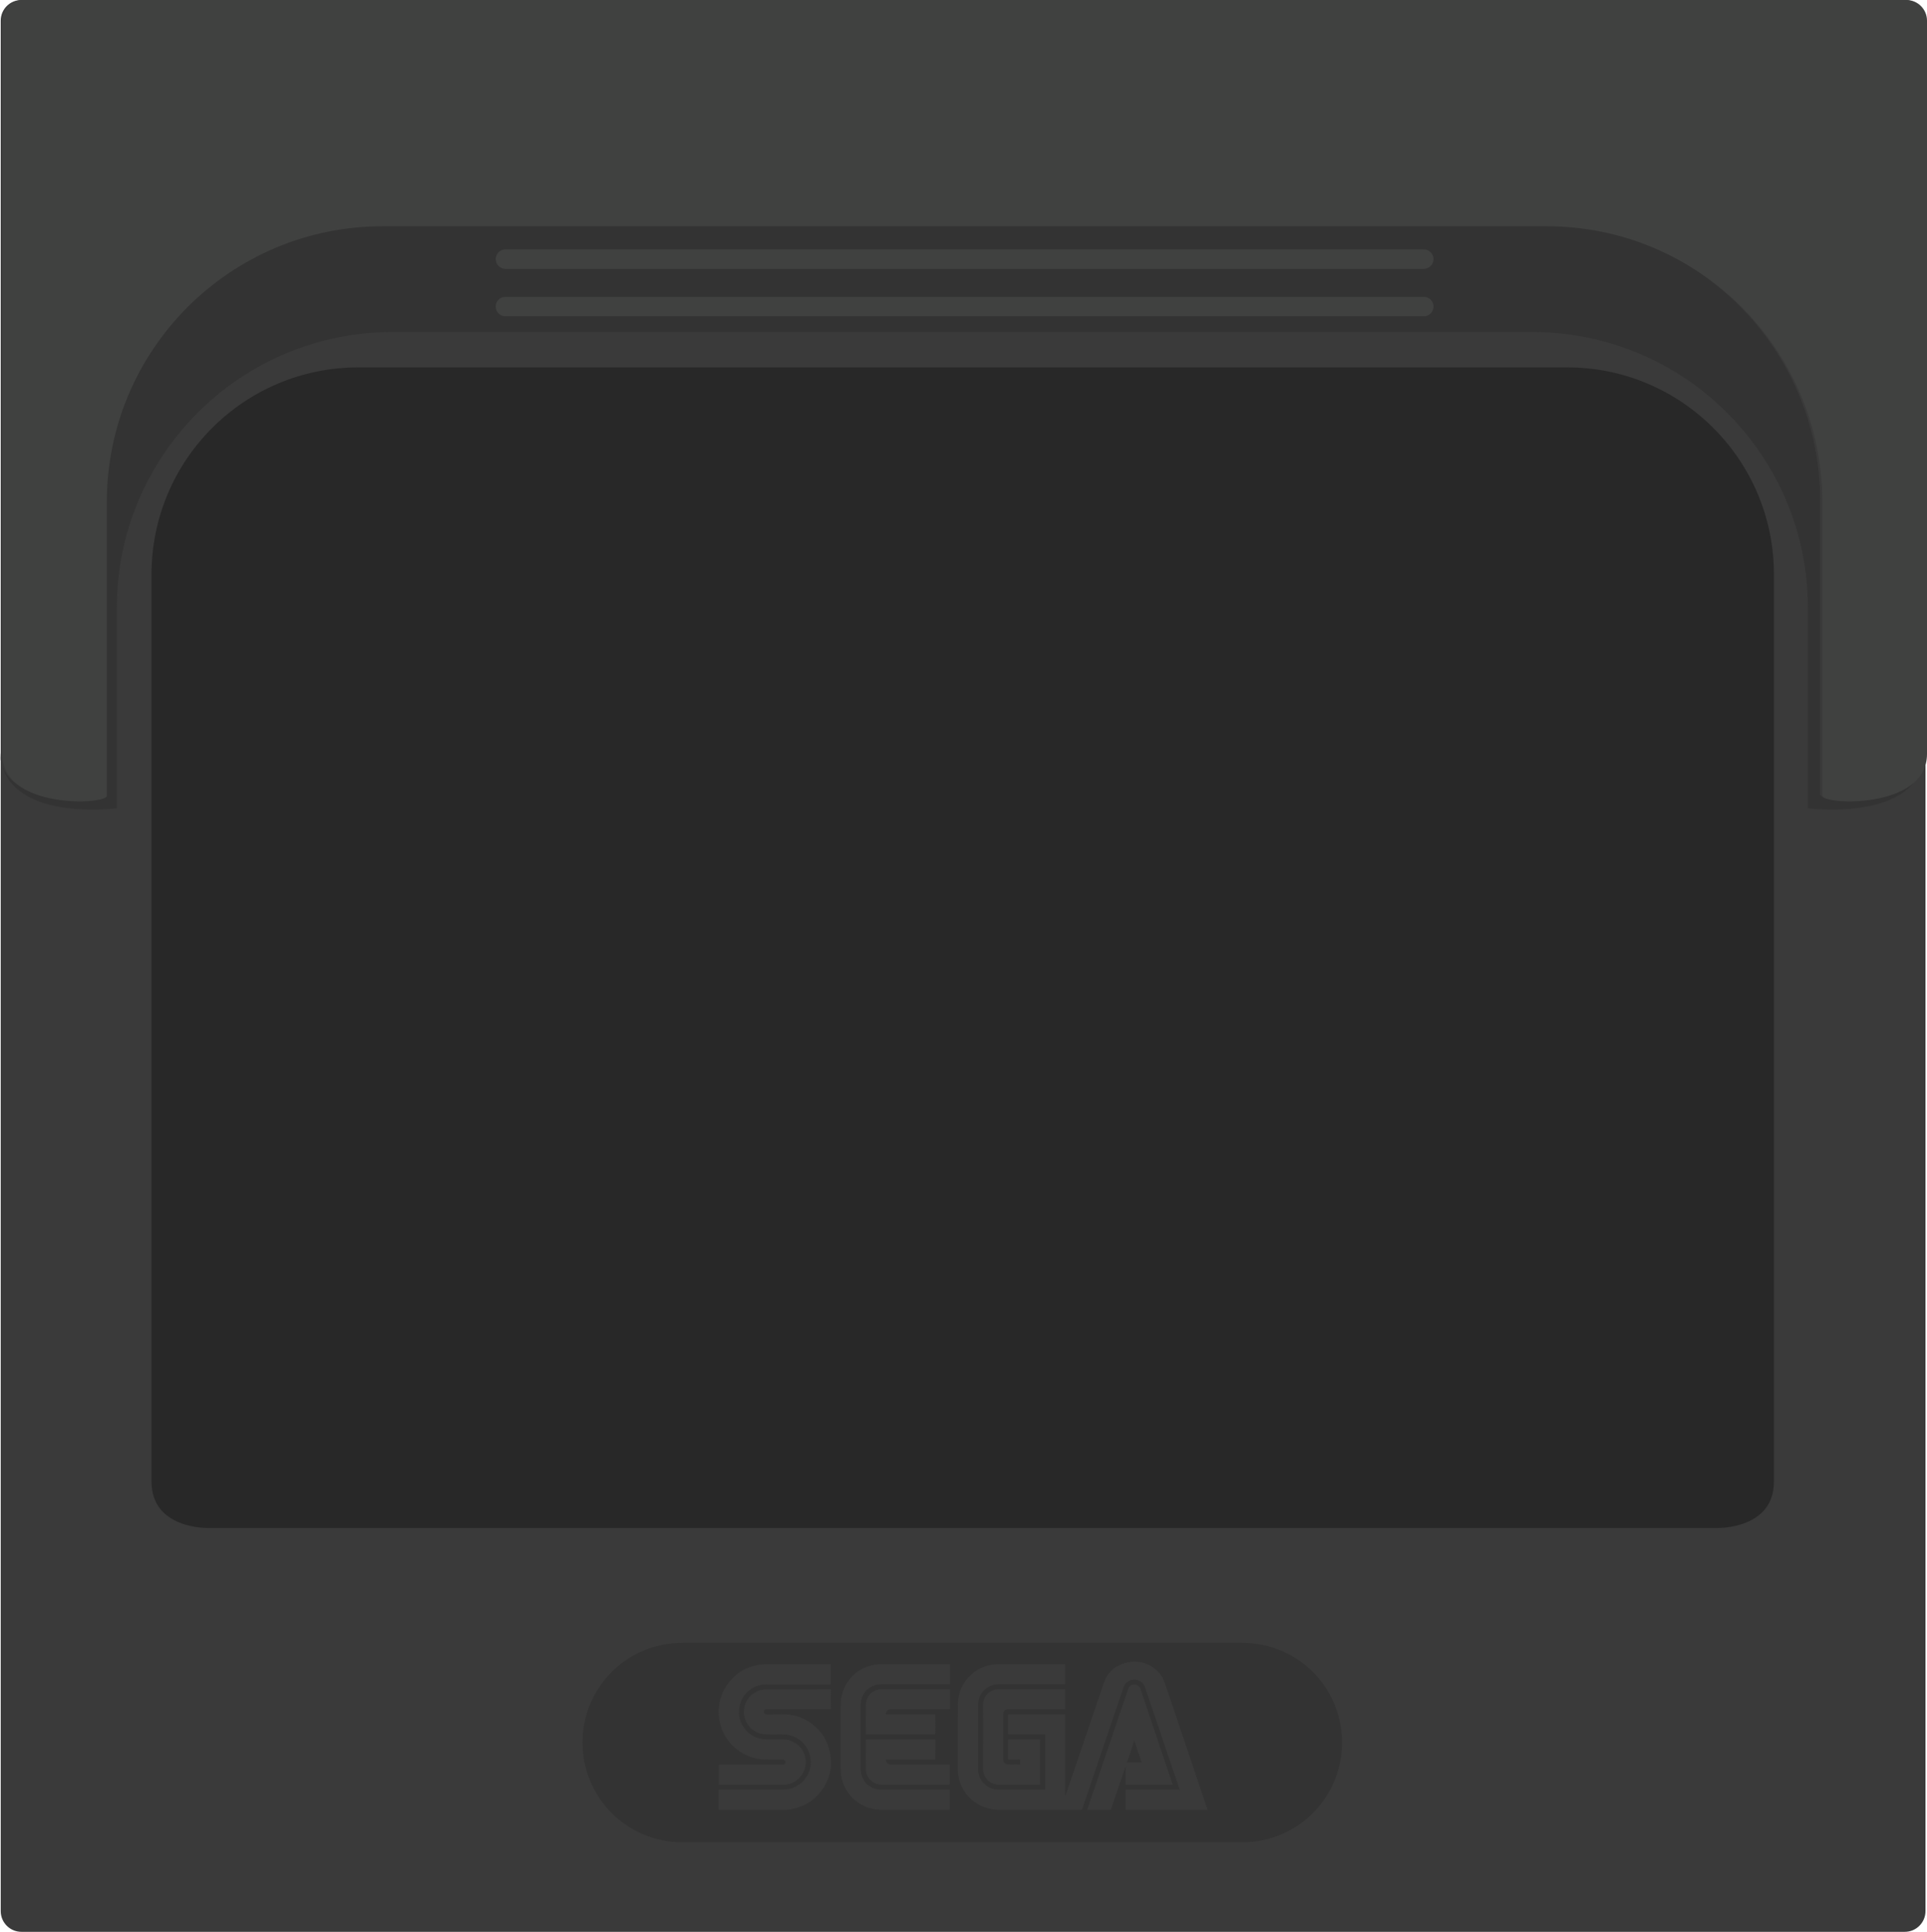
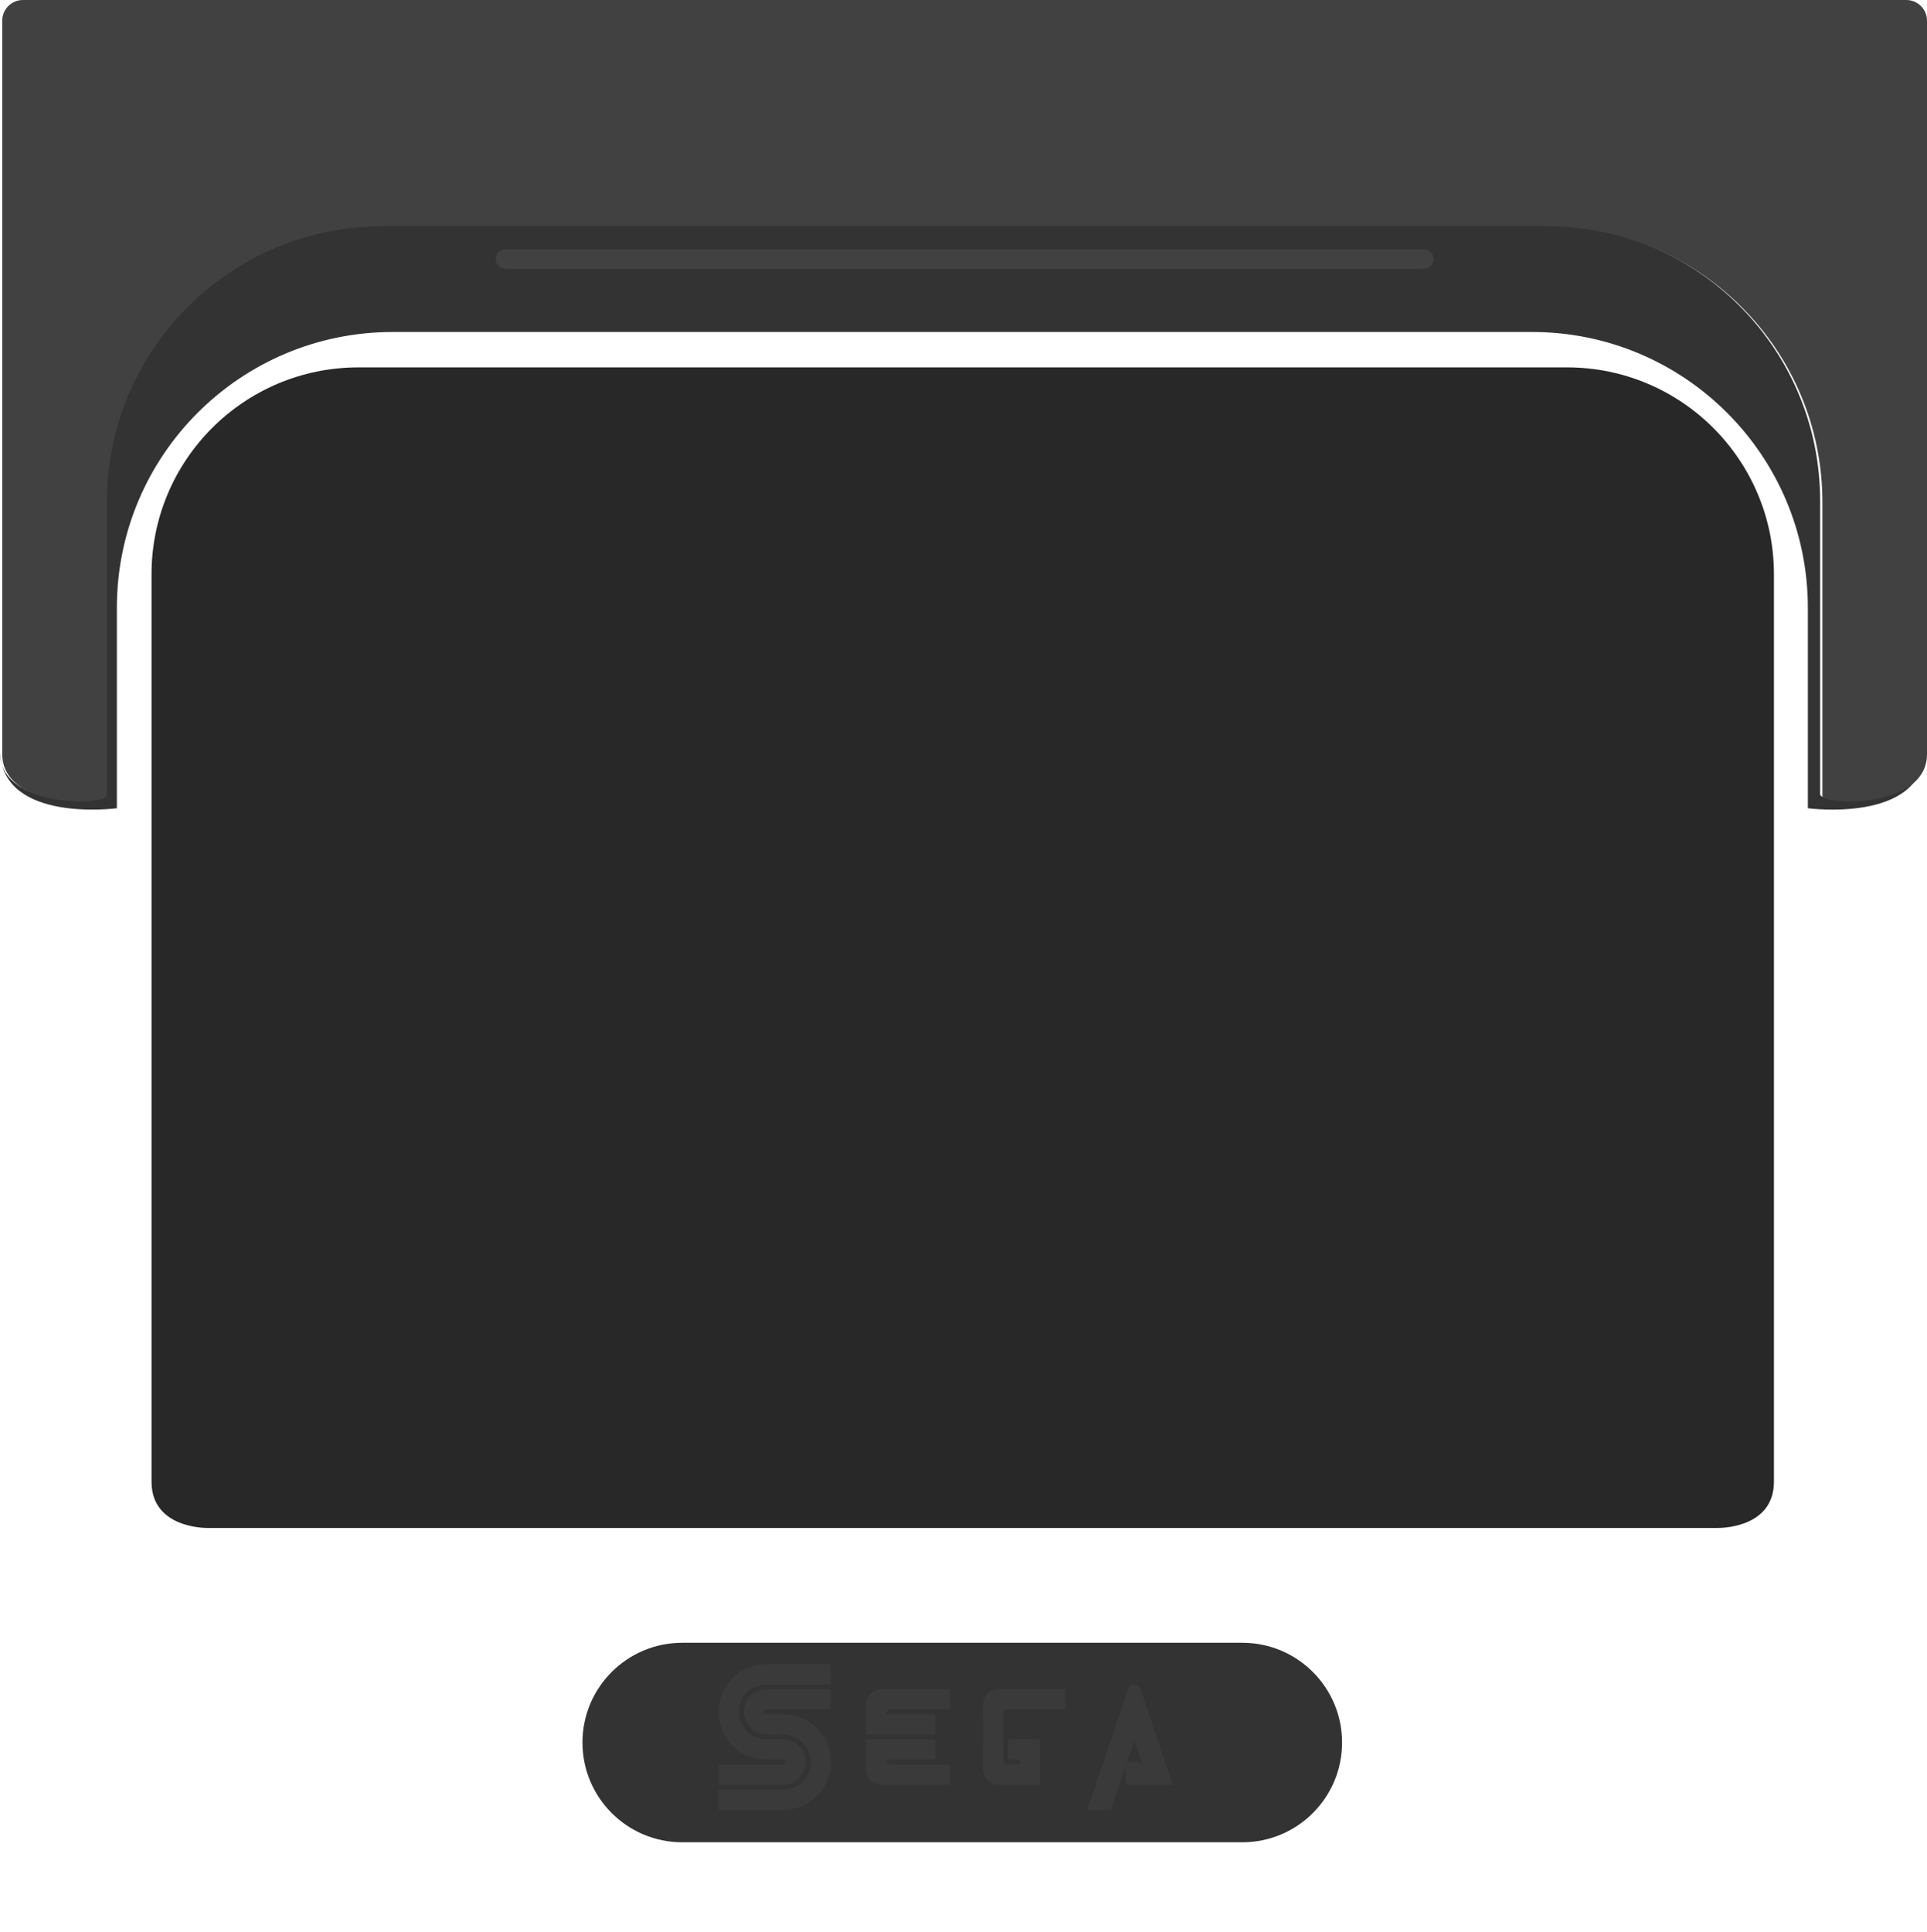
<svg xmlns="http://www.w3.org/2000/svg" xmlns:ns1="http://www.inkscape.org/namespaces/inkscape" xmlns:ns2="http://sodipodi.sourceforge.net/DTD/sodipodi-0.dtd" viewBox="0 0 173.1 173.5" height="173.5" width="173.1" xml:space="preserve" version="1.1" id="svg2" ns1:version="0.91 r13725" ns2:docname="game.svg">
  <ns2:namedview pagecolor="#ffffff" bordercolor="#666666" borderopacity="1" objecttolerance="10" gridtolerance="10" guidetolerance="10" ns1:pageopacity="0" ns1:pageshadow="2" ns1:window-width="1920" ns1:window-height="1027" id="namedview40" showgrid="false" ns1:zoom="1.9236565" ns1:cx="-8.3214047" ns1:cy="65.956267" ns1:window-x="-8" ns1:window-y="-8" ns1:window-maximized="1" ns1:current-layer="svg2" />
  <defs id="defs6">
    <clipPath id="clipPath16" clipPathUnits="userSpaceOnUse">
      <path id="path18" d="m 0,138.8 138.48,0 L 138.48,0 0,0 0,138.8 Z" />
    </clipPath>
  </defs>
  <g transform="matrix(1.25,0,0,-1.25,0,173.5)" id="g10">
    <g id="g12">
      <g clip-path="url(#clipPath16)" id="g14">
        <g transform="translate(138.371,137.314)" id="g20">
-           <path id="path22" style="fill:#3a3a3a;fill-opacity:1;fill-rule:nonzero;stroke:none" d="m 0,0 c 0,0.821 -0.666,1.486 -1.486,1.486 l -135.346,0 c -0.822,0 -1.487,-0.665 -1.487,-1.486 l 0,-135.827 c 0,-0.821 0.665,-1.487 1.487,-1.487 l 135.346,0 c 0.82,0 1.486,0.666 1.486,1.487 L 0,0 Z" />
-         </g>
+           </g>
        <g transform="translate(69.159,114.947)" id="g24">
          <path id="path26" style="fill:#333333;fill-opacity:1;fill-rule:nonzero;stroke:none" d="m 0,0 40.938,0 c 10.947,0 19.821,-8.874 19.821,-19.82 l 0,-14.399 c 0,0 8.133,-1.092 8.4,3.998 0,-4.019 -7.517,-3.648 -7.517,-3.008 l 0,21.1 c 0,10.947 -8.873,19.82 -19.821,19.82 l -41.821,0 -0.001,0 -41.82,0 c -10.948,0 -19.823,-8.873 -19.823,-19.82 l 0,-21.1 c 0,-0.64 -7.515,-1.011 -7.515,3.008 0.267,-5.09 8.399,-3.998 8.399,-3.998 l 0,14.399 C -60.76,-8.874 -51.886,0 -40.938,0 L 0,0 Z" />
        </g>
        <g transform="translate(69.158,29.018)" id="g28">
          <path id="path30" style="fill:#282828;fill-opacity:1;fill-rule:nonzero;stroke:none" d="m 0,0 54.301,0 c 0,0 4.021,-0.086 4.021,3.322 l 0,65.198 c 0,8.211 -6.656,14.866 -14.866,14.866 l -43.171,0 -0.515,0 -43.172,0 c -8.21,0 -14.866,-6.655 -14.866,-14.866 l 0,-65.198 c 0,-3.408 4.02,-3.322 4.02,-3.322 L 0.053,0 0,0 Z" />
        </g>
        <g transform="translate(49.027,6.434)" id="g32">
          <path id="path34" style="fill:#333333;fill-opacity:1;fill-rule:nonzero;stroke:none" d="m 0,0 c -3.958,0 -7.168,3.21 -7.168,7.168 0,3.959 3.21,7.167 7.168,7.167 l 40.25,0 c 3.959,0 7.168,-3.208 7.168,-7.167 C 47.418,3.21 44.209,0 40.25,0 L 0,0 Z" />
        </g>
        <g transform="translate(36.324,120.183)" id="g36">
          <path id="path38" style="fill:none;stroke:#404140;stroke-width:1.398;stroke-linecap:round;stroke-linejoin:miter;stroke-miterlimit:10;stroke-dasharray:none;stroke-opacity:1" d="M 0,0 65.992,0" />
        </g>
        <g transform="translate(36.324,116.773)" id="g40">
-           <path id="path42" style="fill:none;stroke:#404140;stroke-width:1.398;stroke-linecap:round;stroke-linejoin:miter;stroke-miterlimit:10;stroke-dasharray:none;stroke-opacity:1" d="M 0,0 65.992,0" />
-         </g>
+           </g>
        <g transform="translate(76.543,19.233)" id="g44">
-           <path id="path46" style="fill:#3a3a3a;fill-opacity:1;fill-rule:evenodd;stroke:none" d="m 0,0 0,-1.44 c -0.029,-0.002 -0.057,-0.004 -0.084,-0.004 -1.565,0 -3.131,-0.004 -4.697,0.002 -0.672,0.002 -1.276,-0.466 -1.432,-1.115 -0.027,-0.111 -0.043,-0.227 -0.044,-0.34 -0.003,-1.557 -0.003,-3.112 -0.001,-4.668 0,-0.709 0.537,-1.328 1.24,-1.434 0.082,-0.014 0.167,-0.021 0.25,-0.021 l 3.247,0 c 0.085,0 0.085,0 0.085,0.085 l 0,3.797 c 0,0.09 0,0.09 -0.087,0.09 l -2.504,0 c -0.078,0 -0.078,0 -0.078,0.074 l 0,1.305 0,0.061 4.109,0 0,-5.83 c 0.007,-10e-4 0.014,-0.003 0.019,-0.004 0.009,0.02 0.02,0.039 0.026,0.059 0.279,0.818 0.556,1.636 0.835,2.452 0.352,1.038 0.707,2.077 1.06,3.116 0.285,0.838 0.564,1.677 0.854,2.513 0.223,0.645 0.673,1.084 1.306,1.315 0.884,0.318 1.708,0.183 2.437,-0.422 0.317,-0.264 0.514,-0.608 0.645,-0.998 0.576,-1.725 1.159,-3.447 1.739,-5.17 0.429,-1.273 0.858,-2.545 1.287,-3.816 0.006,-0.02 0.011,-0.04 0.018,-0.067 -0.026,-0.002 -0.046,-0.004 -0.066,-0.004 -1.916,0 -3.83,0 -5.745,-0.002 -0.058,0 -0.071,0.016 -0.071,0.073 0.002,0.434 0.002,0.87 0.002,1.304 l 0,0.069 3.881,0 C 8.209,-8.948 8.189,-8.888 8.168,-8.828 7.475,-6.779 6.781,-4.731 6.087,-2.683 5.969,-2.337 5.852,-1.989 5.734,-1.643 5.627,-1.328 5.31,-1.106 4.971,-1.108 4.621,-1.11 4.309,-1.328 4.201,-1.643 3.783,-2.876 3.365,-4.109 2.947,-5.341 2.428,-6.875 1.906,-8.409 1.387,-9.944 c -0.053,-0.151 -0.108,-0.3 -0.154,-0.452 -0.016,-0.056 -0.044,-0.067 -0.096,-0.067 -0.41,0.002 -0.823,10e-4 -1.234,10e-4 -1.56,0 -3.12,0.005 -4.679,-10e-4 -1.249,-0.005 -2.378,0.788 -2.785,1.984 -0.099,0.293 -0.151,0.593 -0.151,0.901 -0.003,1.563 -0.003,3.128 -0.001,4.691 0.002,1.357 0.987,2.56 2.316,2.824 0.198,0.039 0.402,0.06 0.602,0.06 C -3.225,0.002 -1.654,0 -0.085,0 L 0,0 Z" />
-         </g>
+           </g>
        <g transform="translate(51.654,10.57)" id="g48">
          <path id="path50" style="fill:#3a3a3a;fill-opacity:1;fill-rule:evenodd;stroke:none" d="m 0,0 0,1.443 0.083,0 c 1.497,0 2.995,0 4.493,10e-4 0.032,0 0.067,0.003 0.098,0.011 0.08,0.022 0.128,0.092 0.125,0.182 C 4.795,1.718 4.739,1.784 4.656,1.799 4.624,1.805 4.59,1.807 4.558,1.807 4.141,1.808 3.725,1.801 3.306,1.811 2.547,1.828 1.869,2.083 1.277,2.559 0.613,3.092 0.197,3.781 0.051,4.62 -0.127,5.65 0.111,6.588 0.77,7.404 1.282,8.039 1.949,8.438 2.751,8.596 2.965,8.639 3.188,8.66 3.406,8.66 4.927,8.666 6.447,8.663 7.969,8.663 l 0.076,0 0,-1.45 -0.083,0 c -1.511,0 -3.023,0.002 -4.532,0 C 2.499,7.213 1.701,6.587 1.5,5.68 1.349,5.006 1.514,4.404 1.977,3.893 2.299,3.535 2.705,3.33 3.182,3.273 3.363,3.252 3.547,3.258 3.73,3.256 4.044,3.25 4.357,3.249 4.671,3.246 5.381,3.239 6.018,2.736 6.2,2.037 6.442,1.111 5.837,0.178 4.893,0.023 4.793,0.008 4.691,0 4.59,0 3.084,-0.002 1.579,0 0.073,0 L 0,0 Z" />
        </g>
        <g transform="translate(51.65,10.223)" id="g52">
          <path id="path54" style="fill:#3a3a3a;fill-opacity:1;fill-rule:evenodd;stroke:none" d="M 0,0 0.086,0 4.637,0 C 5.592,0 6.411,0.682 6.586,1.622 6.781,2.669 6.075,3.707 5.029,3.914 4.787,3.963 4.541,3.955 4.295,3.957 4.002,3.961 3.707,3.959 3.412,3.963 2.605,3.976 1.953,4.549 1.829,5.333 1.698,6.17 2.225,6.956 3.045,7.154 3.162,7.182 3.285,7.195 3.404,7.195 4.934,7.199 6.461,7.197 7.99,7.197 l 0.061,0 C 8.054,7.184 8.059,7.172 8.059,7.162 8.055,6.722 8.049,6.281 8.049,5.84 8.049,5.772 8.021,5.766 7.967,5.766 6.479,5.768 4.992,5.768 3.504,5.768 c -0.035,0 -0.07,0 -0.105,-0.005 C 3.313,5.752 3.252,5.683 3.247,5.596 3.242,5.477 3.313,5.398 3.433,5.398 3.642,5.398 3.85,5.404 4.059,5.403 4.361,5.402 4.664,5.416 4.965,5.389 5.645,5.33 6.256,5.077 6.787,4.646 7.419,4.133 7.832,3.477 7.994,2.678 8.205,1.633 7.98,0.678 7.319,-0.162 6.804,-0.818 6.126,-1.223 5.31,-1.396 5.08,-1.443 4.848,-1.462 4.613,-1.462 3.104,-1.463 1.595,-1.463 0.086,-1.463 0,-1.463 0,-1.463 0,-1.376 L 0,-0.077 0,0 Z" />
        </g>
        <g transform="translate(68.269,19.233)" id="g56">
-           <path id="path58" style="fill:#3a3a3a;fill-opacity:1;fill-rule:evenodd;stroke:none" d="m 0,0 0,-1.44 c -0.028,-0.001 -0.057,-0.004 -0.084,-0.004 l -4.861,0 c -0.711,0 -1.321,-0.505 -1.448,-1.205 -0.015,-0.083 -0.023,-0.17 -0.023,-0.254 l 0,-4.64 c 0,-0.749 0.534,-1.362 1.273,-1.464 0.075,-0.01 0.152,-0.013 0.227,-0.013 l 4.814,0 c 0.086,0 0.086,0 0.086,-0.086 0,-0.426 -0.001,-0.853 0.002,-1.281 0,-0.058 -0.015,-0.076 -0.076,-0.076 -1.632,0.002 -3.264,-0.001 -4.895,0.002 -1.357,0.004 -2.544,0.989 -2.812,2.321 -0.042,0.206 -0.06,0.413 -0.06,0.622 0,1.523 0.002,3.046 0,4.569 -10e-4,0.751 0.24,1.415 0.74,1.977 0.437,0.493 0.984,0.801 1.633,0.92 0.187,0.035 0.379,0.049 0.569,0.049 C -3.305,0.001 -1.695,0 -0.084,0 L 0,0 Z" />
-         </g>
+           </g>
        <g transform="translate(80.986,12.168)" id="g60">
          <path id="path62" style="fill:#3a3a3a;fill-opacity:1;fill-rule:evenodd;stroke:none" d="m 0,0 c 0.301,-0.001 0.672,0 0.973,0 l 0.08,0 C 0.878,0.523 0.708,1.03 0.538,1.538 l -0.017,0 C 0.514,1.518 0.504,1.496 0.498,1.477 0.34,1.008 0.182,0.541 0.023,0.072 L 0,0 Z m -0.09,-0.26 c -0.316,-0.935 -0.676,-1.988 -0.992,-2.922 -0.02,-0.055 -0.04,-0.11 -0.057,-0.166 -0.009,-0.037 -0.029,-0.049 -0.066,-0.048 -0.069,0.002 -0.14,0 -0.21,0 -0.45,0 -0.901,0 -1.352,10e-4 -0.024,0 -0.049,10e-4 -0.083,0.002 0.009,0.031 0.016,0.054 0.024,0.077 0.506,1.496 1.013,2.991 1.519,4.486 0.462,1.367 0.924,2.734 1.388,4.102 C 0.189,5.593 0.549,5.711 0.808,5.515 0.89,5.453 0.943,5.37 0.977,5.273 1.369,4.104 1.764,2.934 2.158,1.762 2.529,0.662 2.898,-0.437 3.27,-1.539 3.276,-1.557 3.283,-1.574 3.291,-1.602 l -3.384,0 c 0,0.424 0.003,0.921 0.003,1.342" />
        </g>
        <g transform="translate(76.547,15.99)" id="g64">
          <path id="path66" style="fill:#3a3a3a;fill-opacity:1;fill-rule:evenodd;stroke:none" d="m 0,0 -0.072,0 -3.96,0 C -4.066,0 -4.099,0 -4.133,-0.003 -4.334,-0.02 -4.459,-0.152 -4.459,-0.355 l 0,-3.27 c 0,-0.182 0.147,-0.333 0.334,-0.34 0.167,-0.004 0.336,-0.002 0.502,-0.004 0.106,0 0.212,-0.003 0.316,-0.009 0.053,-10e-4 0.069,0.019 0.067,0.07 -0.004,0.076 -0.004,0.155 0,0.232 0.002,0.049 -0.018,0.065 -0.065,0.065 -0.242,-0.002 -0.484,-0.002 -0.725,-10e-4 -0.079,0 -0.079,0 -0.079,0.075 l 0,1.316 c 0,0.017 0.002,0.033 0.002,0.055 l 2.303,0 c 0.001,-0.025 0.003,-0.049 0.003,-0.071 l 0,-3.107 c 0,-0.076 0,-0.076 -0.074,-0.076 -0.962,0 -1.924,-0.002 -2.885,0 -0.546,0 -0.995,0.35 -1.115,0.869 -0.018,0.076 -0.028,0.155 -0.028,0.233 -0.001,1.552 -0.001,3.107 -0.001,4.66 0.001,0.543 0.42,1.015 0.957,1.088 0.067,0.007 0.136,0.011 0.203,0.011 l 4.657,0 C 0.01,1.441 0,1.451 0,1.354 L 0,0.078 0,0 Z" />
        </g>
        <g transform="translate(63.666,15.628)" id="g68">
          <path id="path70" style="fill:#3a3a3a;fill-opacity:1;fill-rule:evenodd;stroke:none" d="M 0,0 3.541,0 C 3.543,-0.03 3.549,-0.056 3.549,-0.083 3.551,-0.487 3.553,-0.89 3.555,-1.294 l 0,-0.006 c 0,-0.142 0,-0.142 -0.142,-0.142 l -4.767,0 -0.087,0 0,0.072 c 0,0.684 0,1.368 0.001,2.053 0,0.547 0.356,0.987 0.889,1.1 0.08,0.017 0.166,0.021 0.25,0.021 l 4.832,0 0.076,0 0,-0.075 0,-1.287 c 0,-0.08 0,-0.08 -0.08,-0.08 l -4.119,0 C 0.366,0.362 0.323,0.36 0.28,0.357 0.111,0.34 -0.018,0.181 0,0" />
        </g>
        <g transform="translate(63.664,12.378)" id="g72">
          <path id="path74" style="fill:#3a3a3a;fill-opacity:1;fill-rule:evenodd;stroke:none" d="M 0,0 C -0.012,-0.214 0.129,-0.355 0.348,-0.363 0.365,-0.364 0.383,-0.364 0.4,-0.364 l 4.106,0 c 0.084,0 0.084,0 0.084,-0.08 l 0,-1.276 c 0,-0.076 0,-0.076 -0.077,-0.076 l -4.843,0 c -0.564,0 -1.025,0.403 -1.102,0.962 -0.007,0.052 -0.006,0.105 -0.006,0.157 -0.001,0.679 -0.001,1.358 -0.001,2.035 0,0.081 0,0.081 0.08,0.081 l 4.837,0 c 0.085,0 0.081,0 0.081,-0.084 C 3.556,1.075 3.556,0.794 3.555,0.514 3.554,0.369 3.551,0.225 3.551,0.081 3.549,0 3.549,0 3.471,0 L 0.09,0 0,0 Z" />
        </g>
        <g transform="translate(69.32,122.543)" id="g76">
          <path id="path78" style="fill:#404140;fill-opacity:1;fill-rule:nonzero;stroke:none" d="m 0,0 41.822,0 c 10.947,0 19.821,-8.875 19.821,-19.822 l 0,-21.1 c 0,-0.64 7.517,-1.012 7.517,3.01 l 0,52.683 c 0,0.82 -0.666,1.486 -1.486,1.486 l -67.674,0 -67.673,0 c -0.821,0 -1.486,-0.666 -1.486,-1.486 l 0,-52.683 c 0,-4.022 7.516,-3.65 7.516,-3.01 l 0,21.1 C -61.643,-8.875 -52.769,0 -41.821,0 L 0,0 Z" />
        </g>
      </g>
    </g>
  </g>
</svg>